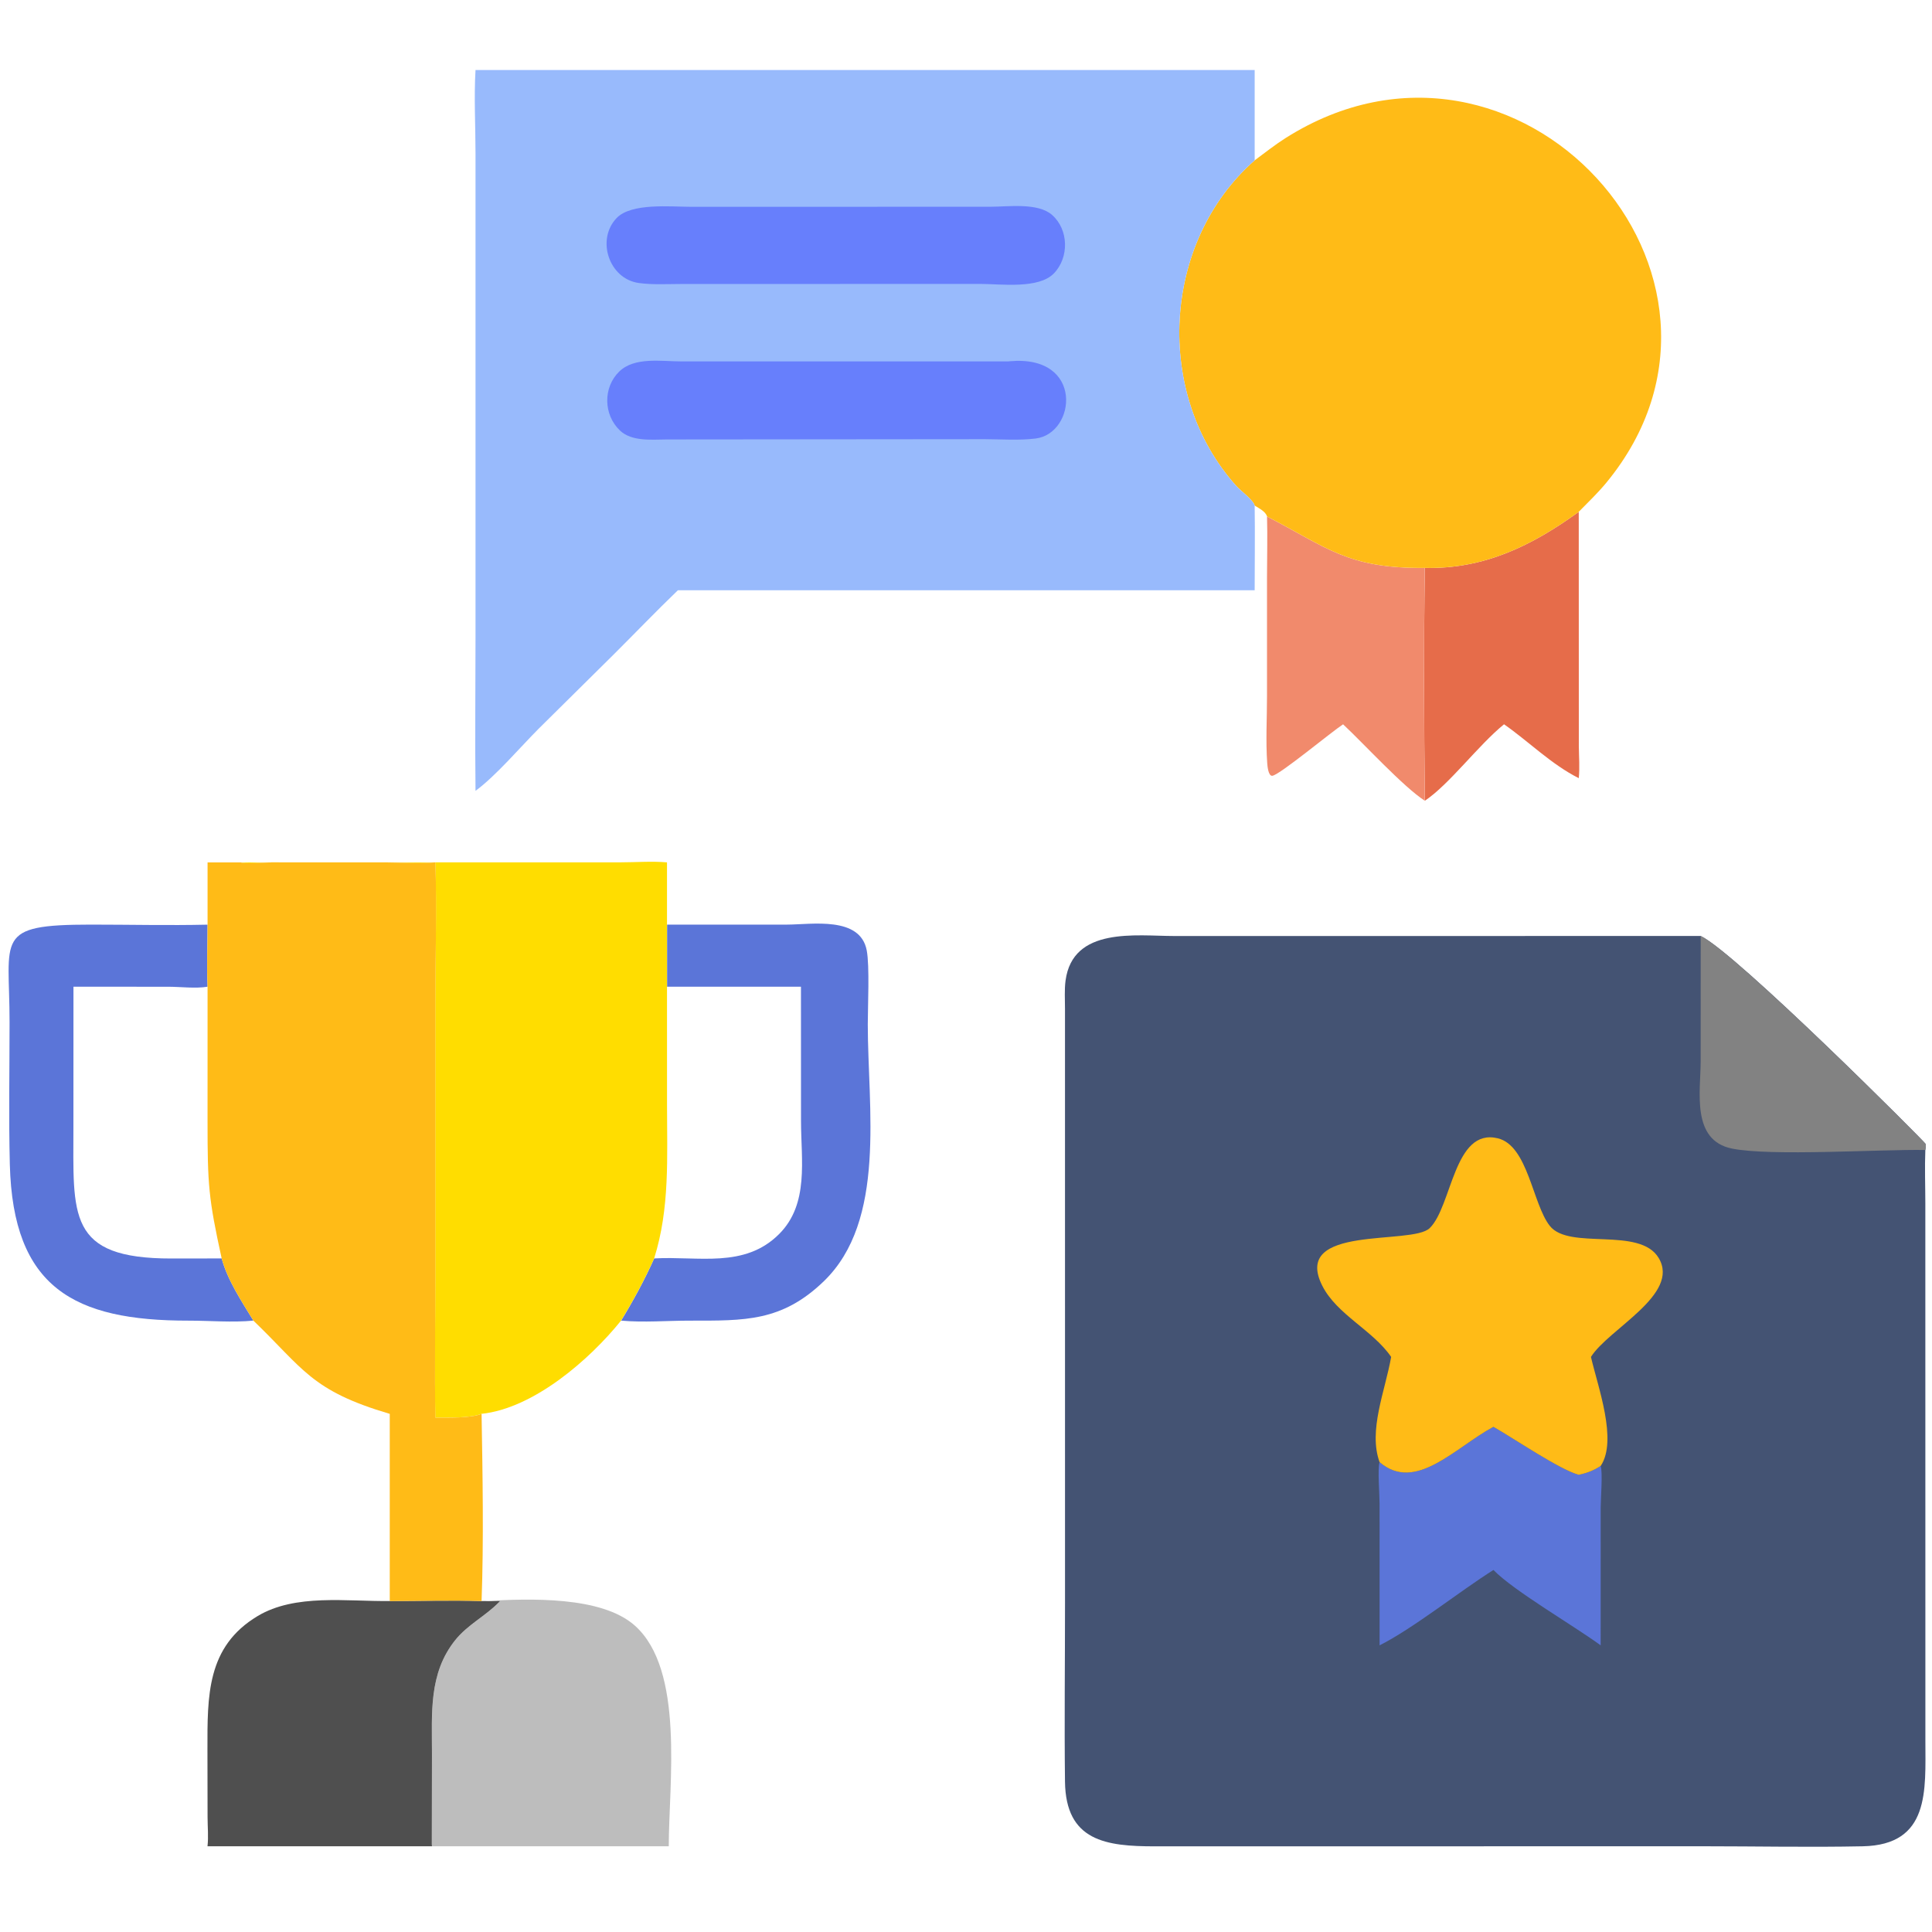
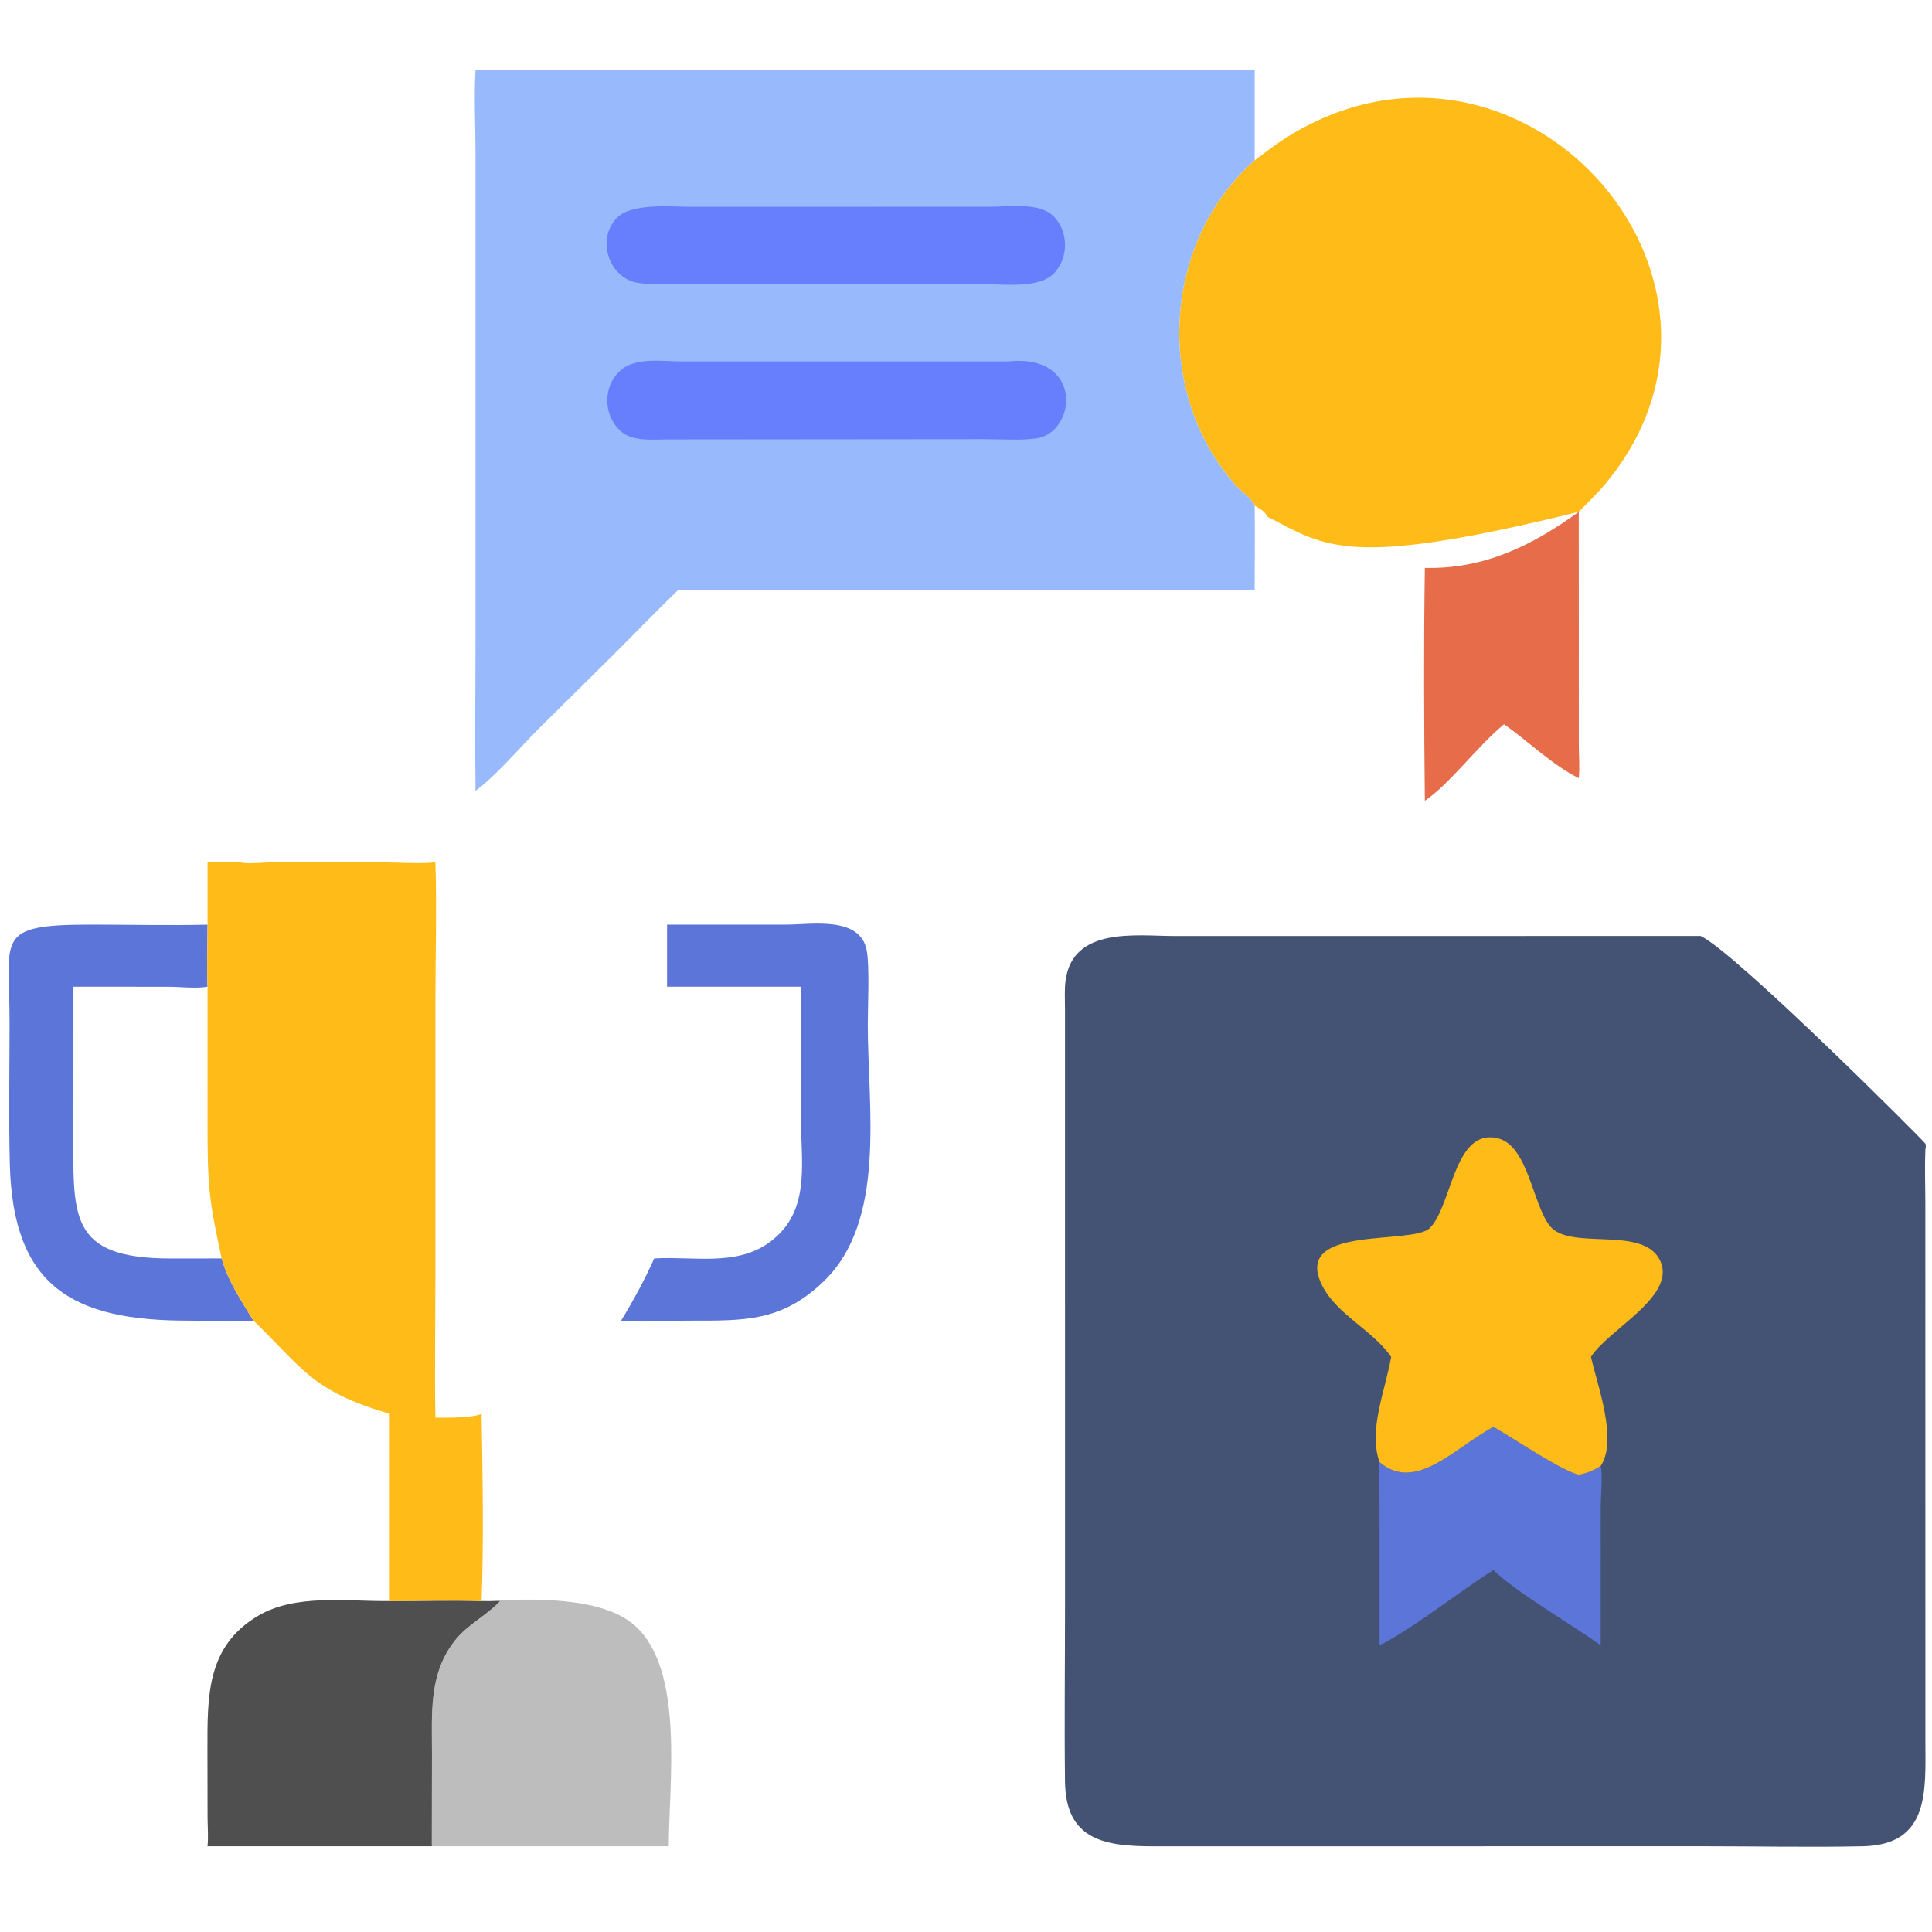
<svg xmlns="http://www.w3.org/2000/svg" width="80" height="80" viewBox="0 0 80 80" fill="none">
  <path d="M59 23.515C61.448 23.575 63.449 22.59 65.373 21.193L65.376 30.908C65.38 31.341 65.418 31.791 65.373 32.222C64.241 31.653 63.313 30.714 62.279 29.991C61.208 30.861 60.017 32.478 59 33.157C58.966 29.949 58.951 26.723 59 23.515Z" fill="#E66C4A" />
-   <path d="M52.465 21.387C54.929 22.657 55.797 23.551 58.998 23.515C58.949 26.723 58.964 29.949 58.998 33.157C58.101 32.577 56.466 30.786 55.614 29.992C55.122 30.313 53.005 32.072 52.688 32.123C52.515 32.15 52.481 31.708 52.473 31.601C52.408 30.69 52.464 29.736 52.464 28.821L52.464 23.916C52.465 23.073 52.488 22.229 52.465 21.387Z" fill="#F18A6C" />
  <path d="M20.079 66.296C21.939 66.19 24.9 66.087 26.28 67.306C28.358 69.144 27.693 73.854 27.692 76.451H17.89C17.882 76.373 17.883 76.398 17.883 76.327L17.889 72.621C17.89 70.953 17.742 69.297 18.852 67.914C19.365 67.274 20.097 66.924 20.661 66.347L20.711 66.296C20.498 66.291 20.292 66.321 20.079 66.296Z" fill="#BDBDBD" />
  <path d="M16.136 66.295C17.4 66.294 18.675 66.257 19.938 66.295H20.078C20.29 66.32 20.497 66.291 20.709 66.295L20.659 66.347C20.095 66.923 19.364 67.273 18.85 67.914C17.741 69.297 17.889 70.953 17.887 72.62L17.881 76.327C17.881 76.398 17.881 76.372 17.888 76.451H8.592C8.636 76.066 8.596 75.639 8.595 75.249L8.59 72.471C8.588 70.224 8.551 68.187 10.667 66.918C12.227 65.983 14.365 66.318 16.136 66.295Z" fill="#4F4F4F" />
  <path d="M10.492 54.684C9.616 54.769 8.691 54.684 7.809 54.685C3.058 54.69 0.538 53.317 0.407 48.218C0.357 46.257 0.396 44.286 0.396 42.325C0.397 38.814 -0.268 38.287 3.756 38.286C5.367 38.286 6.985 38.325 8.595 38.288C8.594 39.139 8.557 40.008 8.595 40.858L8.594 46.424C8.594 49.057 8.632 49.612 9.179 52.109C9.424 53.014 10.007 53.887 10.492 54.684ZM3.042 40.858L3.04 46.627C3.041 50.328 2.762 52.117 7.104 52.112L9.179 52.109C8.632 49.612 8.594 49.057 8.594 46.424L8.595 40.858C8.083 40.94 7.486 40.86 6.962 40.859L3.042 40.858Z" fill="#5B75D8" />
  <path d="M27.622 38.288L32.597 38.286C33.613 38.283 35.619 37.925 35.89 39.356C36.013 40.004 35.933 41.687 35.933 42.419C35.933 45.866 36.718 50.543 34.109 53.057C32.368 54.735 30.828 54.685 28.57 54.685C27.631 54.684 26.652 54.769 25.719 54.684C26.232 53.842 26.685 53.01 27.089 52.109C27.744 50.041 27.623 47.896 27.623 45.757L27.622 40.858V38.288ZM27.622 40.858L27.623 45.757C27.623 47.896 27.744 50.041 27.089 52.109C28.907 52.004 30.825 52.537 32.263 51.098C33.511 49.849 33.168 48.026 33.168 46.416L33.166 40.858H27.622Z" fill="#5B75D8" />
-   <path d="M9.969 35.709L25.717 35.707C26.348 35.706 26.991 35.654 27.619 35.709V38.288V40.858L27.62 45.757C27.62 47.896 27.741 50.041 27.086 52.109C26.682 53.009 26.229 53.842 25.716 54.684C24.421 56.293 22.104 58.317 19.938 58.544C19.489 58.727 18.53 58.7 18.026 58.703C17.99 56.79 18.026 54.869 18.025 52.956L18.025 41.481C18.025 39.588 18.088 37.591 18.026 35.709C17.33 35.773 16.581 35.711 15.88 35.71L11.239 35.708C11.018 35.708 10.11 35.784 9.969 35.709Z" fill="#FFDD00" />
  <path d="M8.595 35.709H9.972C10.113 35.784 11.021 35.709 11.243 35.708L15.883 35.71C16.584 35.711 17.334 35.773 18.029 35.709C18.091 37.592 18.029 39.588 18.029 41.481L18.029 52.956C18.029 54.87 17.993 56.791 18.029 58.704C18.534 58.701 19.493 58.727 19.941 58.545C19.984 61.028 20.032 63.819 19.941 66.296C18.678 66.258 17.403 66.295 16.139 66.296V58.545C12.875 57.584 12.561 56.67 10.492 54.684C10.007 53.887 9.424 53.014 9.179 52.109C8.632 49.612 8.594 49.057 8.594 46.425L8.595 40.858C8.557 40.008 8.594 39.14 8.595 38.288V35.709Z" fill="#FFBB17" />
-   <path d="M51.954 6.638C52.375 6.328 52.79 5.997 53.232 5.717C62.822 -0.352 73.549 11.434 66.52 19.981C66.169 20.407 65.76 20.799 65.373 21.193C63.449 22.59 61.448 23.575 59.001 23.515C55.799 23.551 54.931 22.657 52.467 21.387C52.4 21.173 52.133 21.049 51.954 20.936C51.893 20.702 51.379 20.33 51.202 20.134C47.772 16.329 48.101 10.024 51.954 6.638Z" fill="#FFBB17" />
+   <path d="M51.954 6.638C52.375 6.328 52.79 5.997 53.232 5.717C62.822 -0.352 73.549 11.434 66.52 19.981C66.169 20.407 65.76 20.799 65.373 21.193C55.799 23.551 54.931 22.657 52.467 21.387C52.4 21.173 52.133 21.049 51.954 20.936C51.893 20.702 51.379 20.33 51.202 20.134C47.772 16.329 48.101 10.024 51.954 6.638Z" fill="#FFBB17" />
  <path d="M19.69 2.9H51.953V6.638C48.101 10.024 47.772 16.329 51.202 20.134C51.379 20.33 51.893 20.702 51.953 20.936C51.971 22.104 51.953 23.274 51.953 24.442H28.07C27.17 25.307 26.308 26.207 25.425 27.087L22.299 30.18C21.541 30.941 20.525 32.135 19.69 32.747C19.665 30.638 19.69 28.525 19.69 26.415L19.69 6.356C19.69 5.215 19.623 4.037 19.69 2.9Z" fill="#98BAFC" />
  <path d="M28.623 8.564L41.023 8.561C41.742 8.56 42.975 8.383 43.562 8.898C44.256 9.507 44.275 10.663 43.641 11.319C43.007 11.975 41.459 11.759 40.59 11.756L28.166 11.76C27.604 11.761 27.019 11.795 26.461 11.72C25.214 11.554 24.677 9.914 25.537 9.025C26.146 8.395 27.77 8.562 28.623 8.564Z" fill="#677FFC" />
  <path d="M41.741 14.966L41.82 14.958C44.9 14.686 44.561 17.952 42.884 18.158C42.199 18.242 41.478 18.189 40.789 18.185L27.621 18.197C26.994 18.2 26.161 18.293 25.67 17.826C24.985 17.174 24.964 16.045 25.641 15.385C26.271 14.771 27.385 14.964 28.185 14.965L41.741 14.966Z" fill="#677FFC" />
  <path d="M79.724 47.619C79.695 48.349 79.723 49.091 79.724 49.823L79.726 72.085C79.727 74.132 79.924 76.394 77.131 76.451C74.933 76.496 72.723 76.45 70.524 76.45L47.828 76.453C45.806 76.453 44.13 76.242 44.099 73.773C44.069 71.298 44.101 68.818 44.1 66.343L44.099 41.774C44.1 41.391 44.071 40.983 44.122 40.605C44.422 38.363 47.049 38.757 48.608 38.758L70.422 38.757C71.874 39.443 79.705 47.283 79.732 47.363C79.758 47.439 79.736 47.541 79.724 47.619Z" fill="#445373" />
-   <path d="M70.422 38.757C71.873 39.443 79.705 47.283 79.732 47.363C79.757 47.439 79.736 47.541 79.724 47.619C77.869 47.585 73.327 47.887 71.718 47.56C70.018 47.215 70.421 45.193 70.421 43.934L70.422 38.757Z" fill="#828282" />
  <path d="M61.84 59.082C62.687 59.565 64.552 60.833 65.34 61.058L65.371 61.067C65.717 60.995 65.982 60.895 66.28 60.702C66.37 60.969 66.282 62.07 66.281 62.417L66.28 68.13C65.175 67.319 62.685 65.878 61.84 65.009C60.441 65.891 58.508 67.437 57.126 68.13L57.125 62.26C57.125 61.887 57.037 60.807 57.126 60.543C58.617 61.822 60.254 59.934 61.84 59.082Z" fill="#5B75D8" />
  <path d="M57.605 56.187C56.843 55.077 55.357 54.437 54.753 53.24C53.469 50.692 58.459 51.575 59.2 50.855C60.129 49.951 60.197 46.691 62.022 47.135C63.274 47.44 63.458 49.857 64.174 50.761C64.984 51.786 67.898 50.772 68.684 52.093C69.584 53.604 66.601 55.029 65.878 56.187C66.157 57.409 66.993 59.641 66.28 60.702C65.981 60.895 65.716 60.996 65.37 61.068L65.339 61.058C64.552 60.833 62.687 59.565 61.84 59.082C60.253 59.935 58.617 61.822 57.125 60.543C56.651 59.235 57.353 57.608 57.605 56.187Z" fill="#FFBB17" />
</svg>